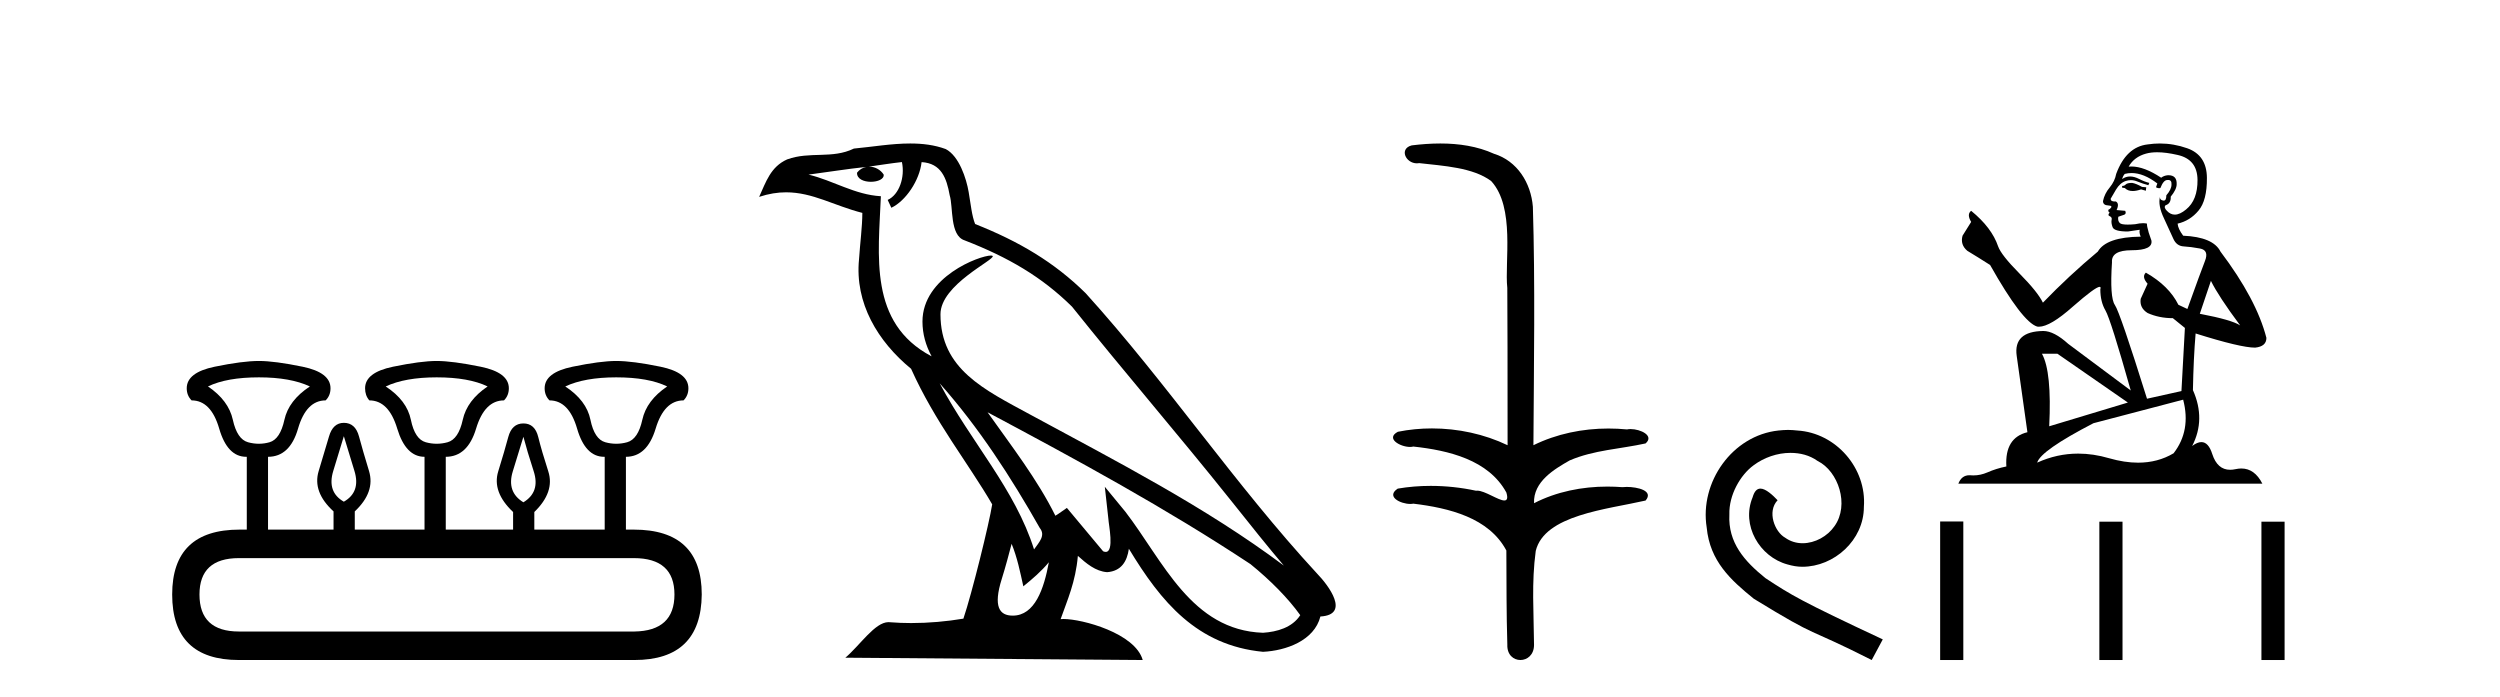
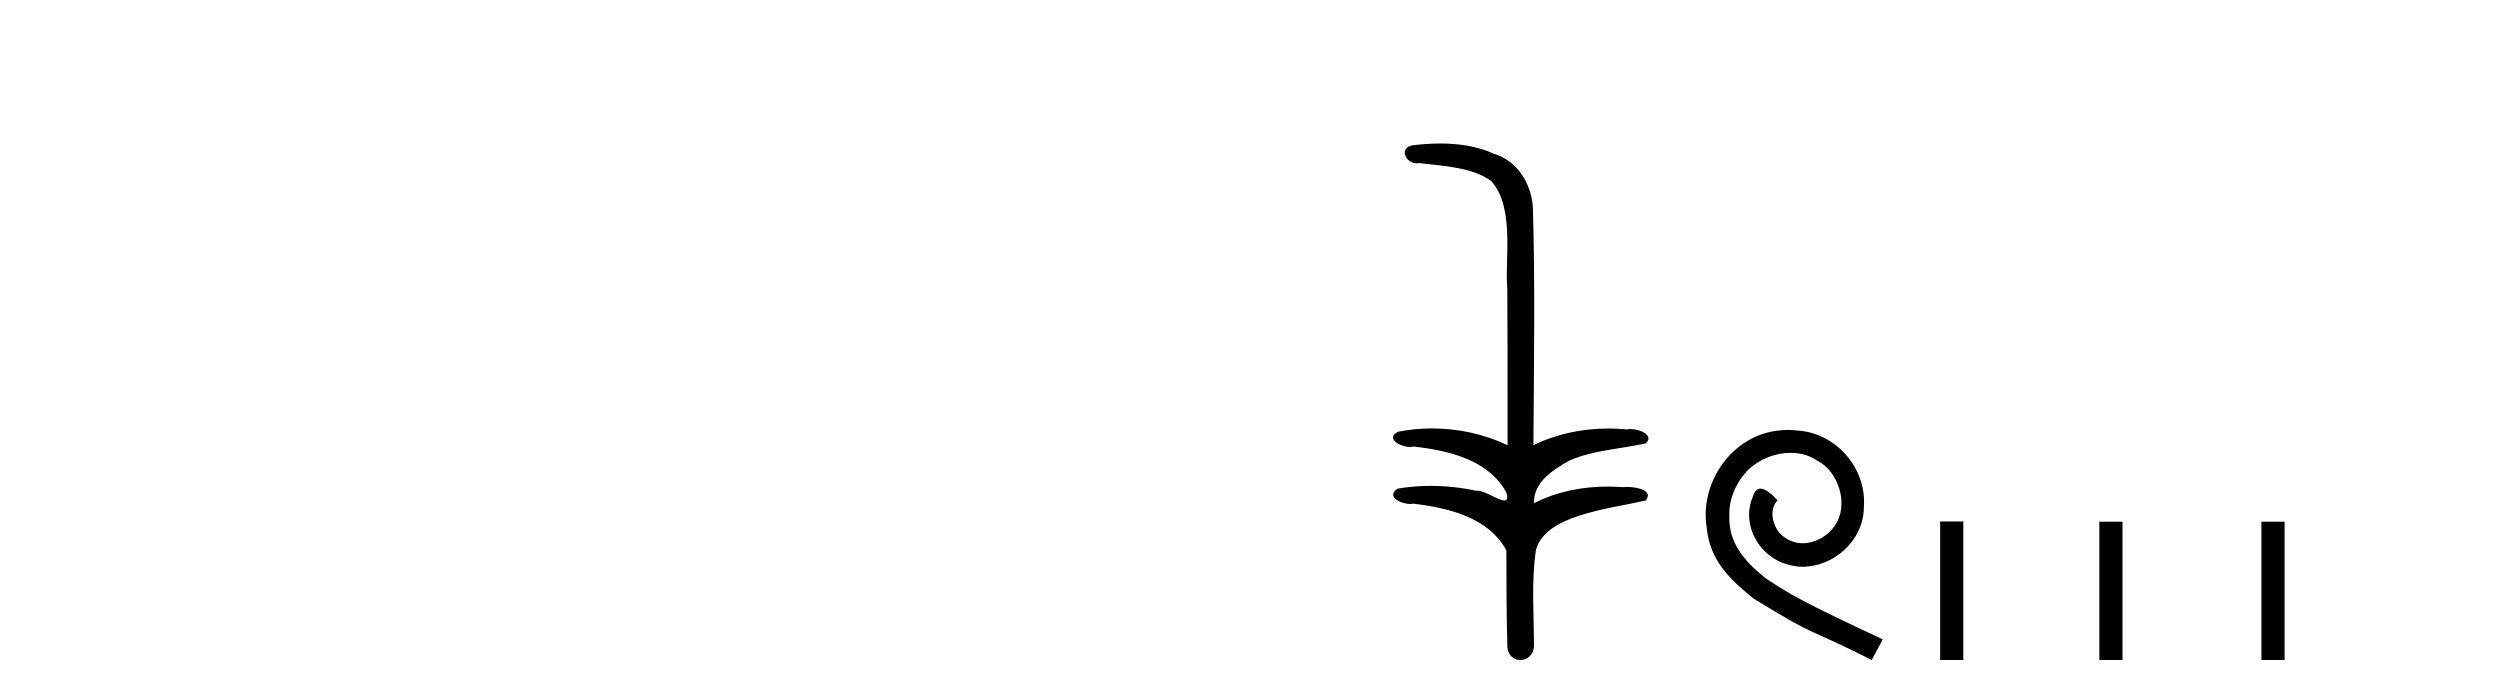
<svg xmlns="http://www.w3.org/2000/svg" width="147.0" height="41.0">
-   <path d="M 15.225 22.188 Q 17.08 22.188 18.221 22.723 Q 16.973 23.543 16.723 24.684 Q 16.473 25.826 15.849 26.004 Q 15.537 26.093 15.22 26.093 Q 14.904 26.093 14.583 26.004 Q 13.941 25.826 13.691 24.684 Q 13.441 23.543 12.229 22.723 Q 13.334 22.188 15.225 22.188 ZM 25.676 22.188 Q 27.566 22.188 28.672 22.723 Q 27.459 23.543 27.21 24.684 Q 26.96 25.826 26.318 26.004 Q 25.997 26.093 25.676 26.093 Q 25.355 26.093 25.034 26.004 Q 24.392 25.826 24.16 24.684 Q 23.928 23.543 22.68 22.723 Q 23.821 22.188 25.676 22.188 ZM 36.234 22.188 Q 38.124 22.188 39.23 22.723 Q 38.017 23.543 37.768 24.684 Q 37.518 25.826 36.876 26.004 Q 36.555 26.093 36.234 26.093 Q 35.913 26.093 35.592 26.004 Q 34.95 25.826 34.718 24.684 Q 34.486 23.543 33.238 22.723 Q 34.379 22.188 36.234 22.188 ZM 20.218 25.648 Q 20.468 26.468 20.843 27.698 Q 21.217 28.929 20.218 29.5 Q 19.22 28.929 19.594 27.698 Q 19.969 26.468 20.218 25.648 ZM 30.776 25.683 Q 30.99 26.504 31.383 27.716 Q 31.775 28.929 30.776 29.535 Q 29.778 28.929 30.152 27.716 Q 30.527 26.504 30.776 25.683 ZM 37.268 32.817 Q 39.658 32.817 39.658 34.957 Q 39.658 37.097 37.304 37.133 L 14.048 37.133 Q 11.729 37.133 11.729 34.957 Q 11.729 32.817 14.048 32.817 ZM 15.225 21.225 Q 14.262 21.225 12.621 21.563 Q 10.98 21.902 10.98 22.83 Q 10.98 23.258 11.266 23.543 Q 12.407 23.543 12.889 25.202 Q 13.37 26.86 14.476 26.86 L 14.511 26.86 L 14.511 31.141 L 14.083 31.141 Q 10.124 31.141 10.124 34.957 Q 10.124 38.809 14.048 38.809 L 37.304 38.809 Q 41.227 38.809 41.263 34.957 Q 41.263 31.141 37.268 31.141 L 36.804 31.141 L 36.804 26.86 Q 38.053 26.86 38.552 25.202 Q 39.052 23.543 40.193 23.543 Q 40.478 23.258 40.478 22.83 Q 40.478 21.902 38.838 21.563 Q 37.197 21.225 36.234 21.225 Q 35.306 21.225 33.666 21.563 Q 32.025 21.902 32.025 22.83 Q 32.025 23.258 32.31 23.543 Q 33.452 23.543 33.933 25.202 Q 34.415 26.86 35.52 26.86 L 35.556 26.86 L 35.556 31.141 L 31.418 31.141 L 31.418 30.106 Q 32.631 28.929 32.239 27.716 Q 31.847 26.504 31.65 25.701 Q 31.454 24.898 30.776 24.898 Q 30.099 24.898 29.885 25.701 Q 29.671 26.504 29.296 27.716 Q 28.922 28.929 30.17 30.106 L 30.17 31.141 L 26.211 31.141 L 26.211 26.86 Q 27.495 26.86 27.994 25.202 Q 28.494 23.543 29.635 23.543 Q 29.92 23.258 29.92 22.83 Q 29.92 21.902 28.262 21.563 Q 26.603 21.225 25.676 21.225 Q 24.748 21.225 23.108 21.563 Q 21.467 21.902 21.467 22.83 Q 21.467 23.258 21.717 23.543 Q 22.858 23.543 23.357 25.202 Q 23.857 26.86 24.962 26.86 L 24.962 31.141 L 20.861 31.141 L 20.861 30.07 Q 22.073 28.929 21.699 27.698 Q 21.324 26.468 21.11 25.665 Q 20.896 24.863 20.218 24.863 Q 19.576 24.863 19.345 25.665 Q 19.113 26.468 18.738 27.698 Q 18.364 28.929 19.612 30.07 L 19.612 31.141 L 15.76 31.141 L 15.76 26.86 Q 17.044 26.86 17.525 25.202 Q 18.007 23.543 19.148 23.543 Q 19.434 23.258 19.434 22.83 Q 19.434 21.902 17.793 21.563 Q 16.152 21.225 15.225 21.225 Z" style="fill:#000000;stroke:none" />
-   <path d="M 55.253 22.54 L 55.253 22.54 C 57.547 25.118 59.447 28.06 61.14 31.048 C 61.496 31.486 61.095 31.888 60.802 32.305 C 59.686 28.763 57.119 26.03 55.253 22.54 ZM 53.033 9.529 C 53.224 10.422 52.872 11.451 52.195 11.755 L 52.411 12.217 C 53.257 11.815 54.069 10.612 54.19 9.532 C 55.345 9.601 55.66 10.47 55.841 11.479 C 56.057 12.168 55.838 13.841 56.711 14.13 C 59.292 15.129 61.264 16.285 63.034 18.031 C 66.089 21.852 69.282 25.552 72.337 29.376 C 73.524 30.865 74.609 32.228 75.49 33.257 C 70.851 29.789 65.667 27.136 60.582 24.38 C 57.879 22.911 55.3 21.71 55.3 18.477 C 55.3 16.738 58.504 15.281 58.372 15.055 C 58.361 15.035 58.324 15.026 58.265 15.026 C 57.608 15.026 54.241 16.274 54.241 18.907 C 54.241 19.637 54.436 20.313 54.775 20.944 C 54.77 20.944 54.765 20.943 54.76 20.943 C 51.067 18.986 51.653 15.028 51.796 11.538 C 50.262 11.453 48.998 10.616 47.541 10.267 C 48.671 10.121 49.798 9.933 50.931 9.816 L 50.931 9.816 C 50.718 9.858 50.524 9.982 50.394 10.154 C 50.376 10.526 50.796 10.69 51.207 10.69 C 51.607 10.69 51.997 10.534 51.96 10.264 C 51.779 9.982 51.449 9.799 51.111 9.799 C 51.101 9.799 51.091 9.799 51.082 9.799 C 51.645 9.719 52.396 9.599 53.033 9.529 ZM 59.483 31.976 C 59.813 32.78 59.985 33.632 60.172 34.476 C 60.71 34.04 61.232 33.593 61.673 33.06 L 61.673 33.06 C 61.386 34.623 60.849 36.199 59.548 36.199 C 58.76 36.199 58.395 35.667 58.9 34.054 C 59.138 33.293 59.328 32.566 59.483 31.976 ZM 58.069 24.242 L 58.069 24.242 C 63.335 27.047 68.549 29.879 73.529 33.171 C 74.702 34.122 75.747 35.181 76.455 36.172 C 75.985 36.901 75.092 37.152 74.266 37.207 C 70.051 37.06 68.401 32.996 66.174 30.093 L 64.963 28.622 L 65.172 30.507 C 65.186 30.846 65.534 32.452 65.015 32.452 C 64.971 32.452 64.921 32.44 64.863 32.415 L 62.733 29.865 C 62.505 30.015 62.291 30.186 62.056 30.325 C 60.999 28.187 59.452 26.196 58.069 24.242 ZM 53.524 8.437 C 52.418 8.437 51.284 8.636 50.208 8.736 C 48.926 9.361 47.628 8.884 46.283 9.373 C 45.312 9.809 45.04 10.693 44.638 11.576 C 45.21 11.386 45.731 11.308 46.222 11.308 C 47.789 11.308 49.05 12.097 50.706 12.518 C 50.703 13.349 50.573 14.292 50.511 15.242 C 50.254 17.816 51.611 20.076 53.572 21.685 C 54.977 24.814 56.921 27.214 58.341 29.655 C 58.171 30.752 57.151 34.89 56.648 36.376 C 55.662 36.542 54.61 36.636 53.576 36.636 C 53.158 36.636 52.743 36.62 52.337 36.588 C 52.306 36.584 52.274 36.582 52.243 36.582 C 51.445 36.582 50.567 37.945 49.707 38.673 L 67.192 38.809 C 66.746 37.233 63.639 36.397 62.535 36.397 C 62.472 36.397 62.415 36.399 62.365 36.405 C 62.755 35.29 63.241 34.243 63.379 32.686 C 63.867 33.123 64.415 33.595 65.098 33.644 C 65.933 33.582 66.272 33.011 66.378 32.267 C 68.269 35.396 70.385 37.951 74.266 38.327 C 75.607 38.261 77.278 37.675 77.64 36.25 C 79.419 36.149 78.114 34.416 77.454 33.737 C 72.613 28.498 68.618 22.517 63.835 17.238 C 61.993 15.421 59.913 14.192 57.338 13.173 C 57.146 12.702 57.083 12.032 56.958 11.295 C 56.822 10.491 56.393 9.174 55.609 8.765 C 54.941 8.519 54.238 8.437 53.524 8.437 Z" style="fill:#000000;stroke:none" />
  <path d="M 84.691 8.437 C 84.125 8.437 83.56 8.48 83.012 8.548 C 82.258 8.739 82.646 9.604 83.316 9.604 C 83.36 9.604 83.407 9.6 83.454 9.592 C 84.87 9.755 86.613 9.845 87.682 10.647 C 89.101 12.194 88.464 15.408 88.629 16.933 C 88.641 17.015 88.646 23.097 88.646 26.179 C 87.275 25.522 85.726 25.191 84.2 25.191 C 83.522 25.191 82.848 25.257 82.196 25.388 C 81.452 25.778 82.325 26.28 82.909 26.28 C 82.979 26.28 83.044 26.273 83.102 26.257 C 85.171 26.481 87.524 27.035 88.574 28.96 C 88.678 29.308 88.613 29.428 88.455 29.428 C 88.107 29.428 87.308 28.85 86.858 28.85 C 86.835 28.85 86.812 28.852 86.79 28.855 C 85.926 28.668 85.021 28.57 84.124 28.57 C 83.467 28.57 82.815 28.623 82.186 28.731 C 81.476 29.2 82.348 29.632 82.925 29.632 C 82.988 29.632 83.048 29.626 83.102 29.615 C 85.214 29.87 87.551 30.443 88.574 32.37 C 88.586 34.514 88.574 35.93 88.631 37.901 C 88.606 38.508 89.001 38.809 89.401 38.809 C 89.797 38.809 90.199 38.512 90.201 37.922 C 90.186 35.98 90.048 34.275 90.302 32.392 C 90.816 30.278 94.483 29.954 96.76 29.432 C 97.257 28.848 96.279 28.631 95.649 28.631 C 95.555 28.631 95.468 28.636 95.396 28.645 C 95.104 28.623 94.81 28.611 94.516 28.611 C 93.027 28.611 91.527 28.907 90.201 29.589 C 90.147 28.316 91.401 27.583 92.3 27.071 C 93.718 26.461 95.279 26.401 96.76 26.074 C 97.289 25.615 96.457 25.229 95.88 25.229 C 95.804 25.229 95.733 25.235 95.67 25.25 C 95.307 25.215 94.942 25.197 94.576 25.197 C 93.054 25.197 91.532 25.507 90.165 26.179 C 90.193 21.368 90.271 16.712 90.133 12.161 C 90.022 10.754 89.212 9.462 87.848 9.042 C 86.868 8.596 85.777 8.437 84.691 8.437 Z" style="fill:#000000;stroke:none" />
  <path d="M 105.137 25.279 C 104.95 25.279 104.762 25.297 104.574 25.314 C 101.857 25.604 99.927 28.354 100.354 31.019 C 100.542 33.001 101.772 34.111 103.122 35.205 C 107.136 37.665 106.009 36.759 110.057 38.809 L 110.707 37.596 C 105.889 35.341 105.308 34.983 103.805 33.992 C 102.575 33.001 101.601 31.908 101.687 30.251 C 101.652 29.106 102.336 27.927 103.105 27.364 C 103.72 26.902 104.505 26.629 105.274 26.629 C 105.855 26.629 106.402 26.766 106.88 27.107 C 108.093 27.705 108.759 29.687 107.871 30.934 C 107.461 31.532 106.726 31.942 105.992 31.942 C 105.633 31.942 105.274 31.839 104.967 31.617 C 104.352 31.276 103.89 30.08 104.522 29.414 C 104.232 29.106 103.822 28.73 103.515 28.73 C 103.31 28.73 103.156 28.884 103.053 29.243 C 102.37 30.883 103.463 32.745 105.103 33.189 C 105.394 33.274 105.684 33.326 105.975 33.326 C 107.854 33.326 109.596 31.754 109.596 29.807 C 109.767 27.534 107.956 25.45 105.684 25.314 C 105.513 25.297 105.325 25.279 105.137 25.279 Z" style="fill:#000000;stroke:none" />
-   <path d="M 125.366 10.754 Q 125.085 10.754 124.995 10.844 Q 124.916 10.934 124.781 10.934 L 124.781 11.035 L 124.939 11.057 Q 125.113 11.232 125.403 11.232 Q 125.617 11.232 125.895 11.136 L 126.176 11.215 L 126.199 11.012 L 125.951 10.99 Q 125.591 10.787 125.366 10.754 ZM 126.84 8.953 Q 127.359 8.953 128.044 9.111 Q 129.203 9.37 129.214 10.574 Q 129.225 11.766 128.539 12.318 Q 128.176 12.62 127.878 12.62 Q 127.622 12.62 127.414 12.396 Q 127.212 12.194 127.335 12.07 Q 127.662 11.969 127.639 11.564 Q 127.988 11.136 127.988 10.832 Q 128.009 10.303 127.501 10.303 Q 127.481 10.303 127.459 10.304 Q 127.234 10.326 127.077 10.45 Q 126.081 9.79 125.324 9.79 Q 125.243 9.79 125.164 9.797 L 125.164 9.797 Q 125.49 9.224 126.188 9.032 Q 126.472 8.953 126.84 8.953 ZM 130.002 16.514 Q 130.441 17.414 131.723 19.136 Q 131.239 18.81 129.349 18.45 L 130.002 16.514 ZM 125.337 10.175 Q 126.046 10.175 126.851 10.787 L 126.773 11.012 Q 126.867 11.068 126.956 11.068 Q 126.994 11.068 127.031 11.057 Q 127.212 10.585 127.437 10.585 Q 127.464 10.582 127.488 10.582 Q 127.704 10.582 127.684 10.855 Q 127.684 11.136 127.38 11.485 Q 127.38 11.796 127.229 11.796 Q 127.205 11.796 127.178 11.789 Q 126.975 11.744 127.009 11.564 L 127.009 11.564 Q 126.874 12.07 127.245 12.846 Q 127.605 13.634 127.797 14.05 Q 127.988 14.467 128.404 14.489 Q 128.82 14.512 129.361 14.613 Q 129.901 14.714 129.653 15.344 Q 129.406 15.974 128.618 18.168 L 128.089 17.921 Q 127.538 16.807 126.176 16.031 L 126.176 16.031 Q 125.918 16.278 126.278 16.683 L 125.873 17.572 Q 125.794 18.101 126.278 18.405 Q 126.953 18.708 127.763 18.708 L 128.472 19.282 L 128.269 22.995 L 126.244 23.445 Q 124.657 18.371 124.354 17.932 Q 124.05 17.493 124.185 15.423 Q 124.129 14.714 125.344 14.714 Q 126.604 14.714 126.503 14.14 L 126.345 13.679 Q 126.221 13.251 126.244 13.15 Q 126.145 13.123 126.013 13.123 Q 125.816 13.123 125.546 13.184 Q 125.291 13.206 125.106 13.206 Q 124.736 13.206 124.646 13.116 Q 124.511 12.981 124.556 12.745 L 124.916 12.621 Q 125.04 12.554 124.961 12.396 L 124.455 12.351 Q 124.635 11.969 124.41 11.845 Q 124.376 11.848 124.346 11.848 Q 124.106 11.848 124.106 11.688 Q 124.185 11.541 124.421 11.148 Q 124.657 10.754 124.995 10.641 Q 125.147 10.592 125.296 10.592 Q 125.491 10.592 125.681 10.675 Q 126.019 10.81 126.323 10.889 L 126.379 10.754 Q 126.098 10.686 125.794 10.529 Q 125.501 10.377 125.248 10.377 Q 124.995 10.377 124.781 10.529 Q 124.837 10.326 124.939 10.225 Q 125.134 10.175 125.337 10.175 ZM 120.978 20.801 L 125.119 23.67 L 120.494 25.065 Q 120.652 21.859 120.067 20.801 ZM 128.37 23.501 Q 128.843 25.313 127.808 26.652 Q 126.881 27.205 125.72 27.205 Q 124.923 27.205 124.016 26.944 Q 123.087 26.672 122.196 26.672 Q 120.953 26.672 119.786 27.203 Q 119.988 26.494 123.094 24.885 L 128.37 23.501 ZM 127.001 8.437 Q 126.641 8.437 126.278 8.492 Q 125.018 8.638 124.432 10.225 Q 124.354 10.652 124.05 11.024 Q 123.746 11.384 123.656 11.823 Q 123.656 12.07 123.971 12.081 Q 124.286 12.093 124.05 12.295 Q 123.949 12.318 123.971 12.396 Q 123.982 12.475 124.05 12.498 Q 123.904 12.655 124.05 12.711 Q 124.207 12.779 124.162 12.936 Q 124.129 13.105 124.219 13.353 Q 124.309 13.612 125.119 13.612 L 125.816 13.51 L 125.816 13.51 Q 125.771 13.679 125.873 13.915 Q 123.847 13.938 123.352 14.793 Q 121.653 16.211 120.123 17.797 Q 119.819 17.167 118.739 16.076 Q 117.67 14.995 117.49 14.489 Q 117.119 13.387 115.904 12.396 Q 115.634 12.599 115.904 13.049 L 115.398 13.859 Q 115.251 14.388 115.679 14.748 Q 116.332 15.142 117.018 15.581 Q 118.908 18.933 119.786 19.203 Q 119.834 19.211 119.887 19.211 Q 120.555 19.211 121.89 18.022 Q 123.212 16.866 123.459 16.866 Q 123.546 16.866 123.499 17.009 Q 123.499 17.741 123.802 18.258 Q 124.106 18.776 125.288 22.961 L 121.608 20.216 Q 120.776 19.462 120.146 19.462 Q 118.379 19.485 118.582 20.925 L 119.212 25.414 Q 117.873 25.74 117.974 27.428 Q 117.367 27.552 116.86 27.777 Q 116.451 27.954 116.035 27.954 Q 115.947 27.954 115.859 27.946 Q 115.829 27.944 115.799 27.944 Q 115.341 27.944 115.15 28.441 L 133.028 28.441 Q 132.572 27.547 131.792 27.547 Q 131.63 27.547 131.453 27.586 Q 131.283 27.623 131.131 27.623 Q 130.38 27.623 130.081 26.697 Q 129.859 25.995 129.441 25.995 Q 129.202 25.995 128.899 26.224 Q 129.709 24.66 128.944 22.939 Q 128.978 21.071 129.102 19.608 Q 131.746 20.441 132.601 20.441 Q 133.265 20.374 133.265 19.867 Q 132.68 17.594 130.564 14.793 Q 130.137 13.938 128.37 13.859 Q 128.067 13.454 128.044 13.15 Q 128.775 12.981 129.271 12.385 Q 129.777 11.789 129.766 10.45 Q 129.754 9.122 128.607 8.717 Q 127.812 8.437 127.001 8.437 Z" style="fill:#000000;stroke:none" />
  <path d="M 114.081 30.663 L 114.081 38.809 L 115.443 38.809 L 115.443 30.663 ZM 123.442 30.675 L 123.442 38.809 L 124.804 38.809 L 124.804 30.675 ZM 132.972 30.675 L 132.972 38.809 L 134.334 38.809 L 134.334 30.675 Z" style="fill:#000000;stroke:none" />
</svg>